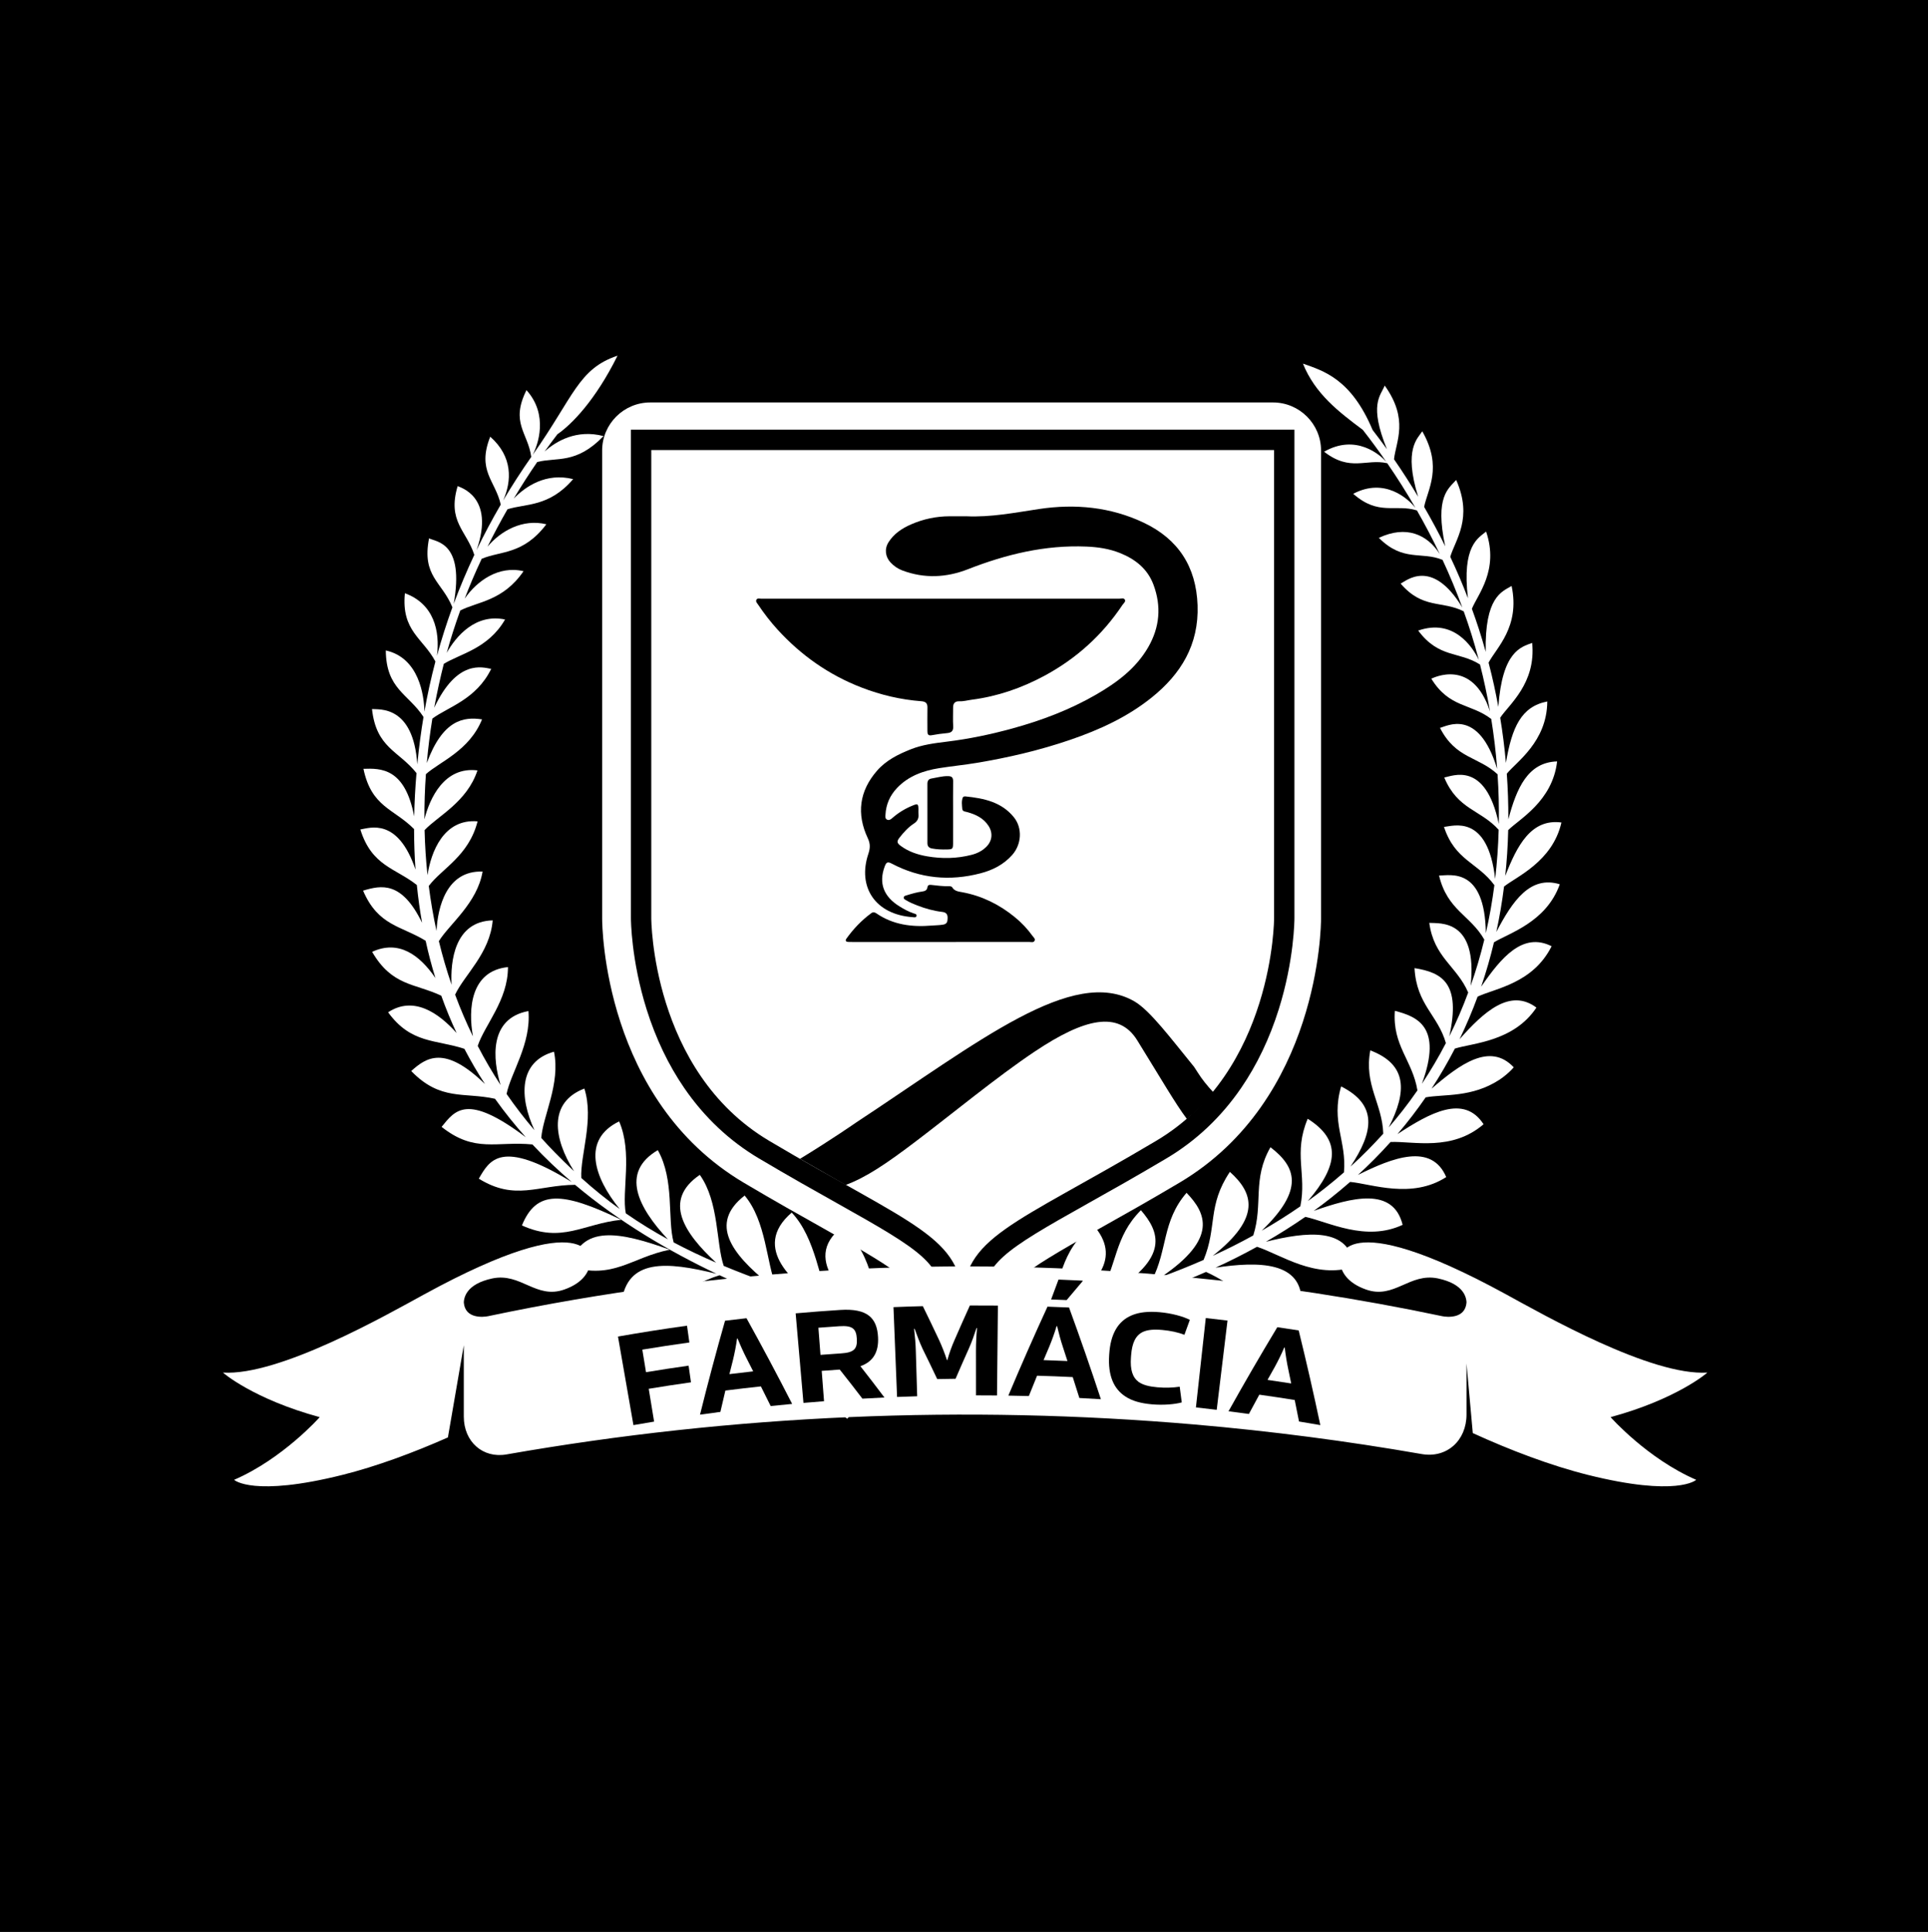
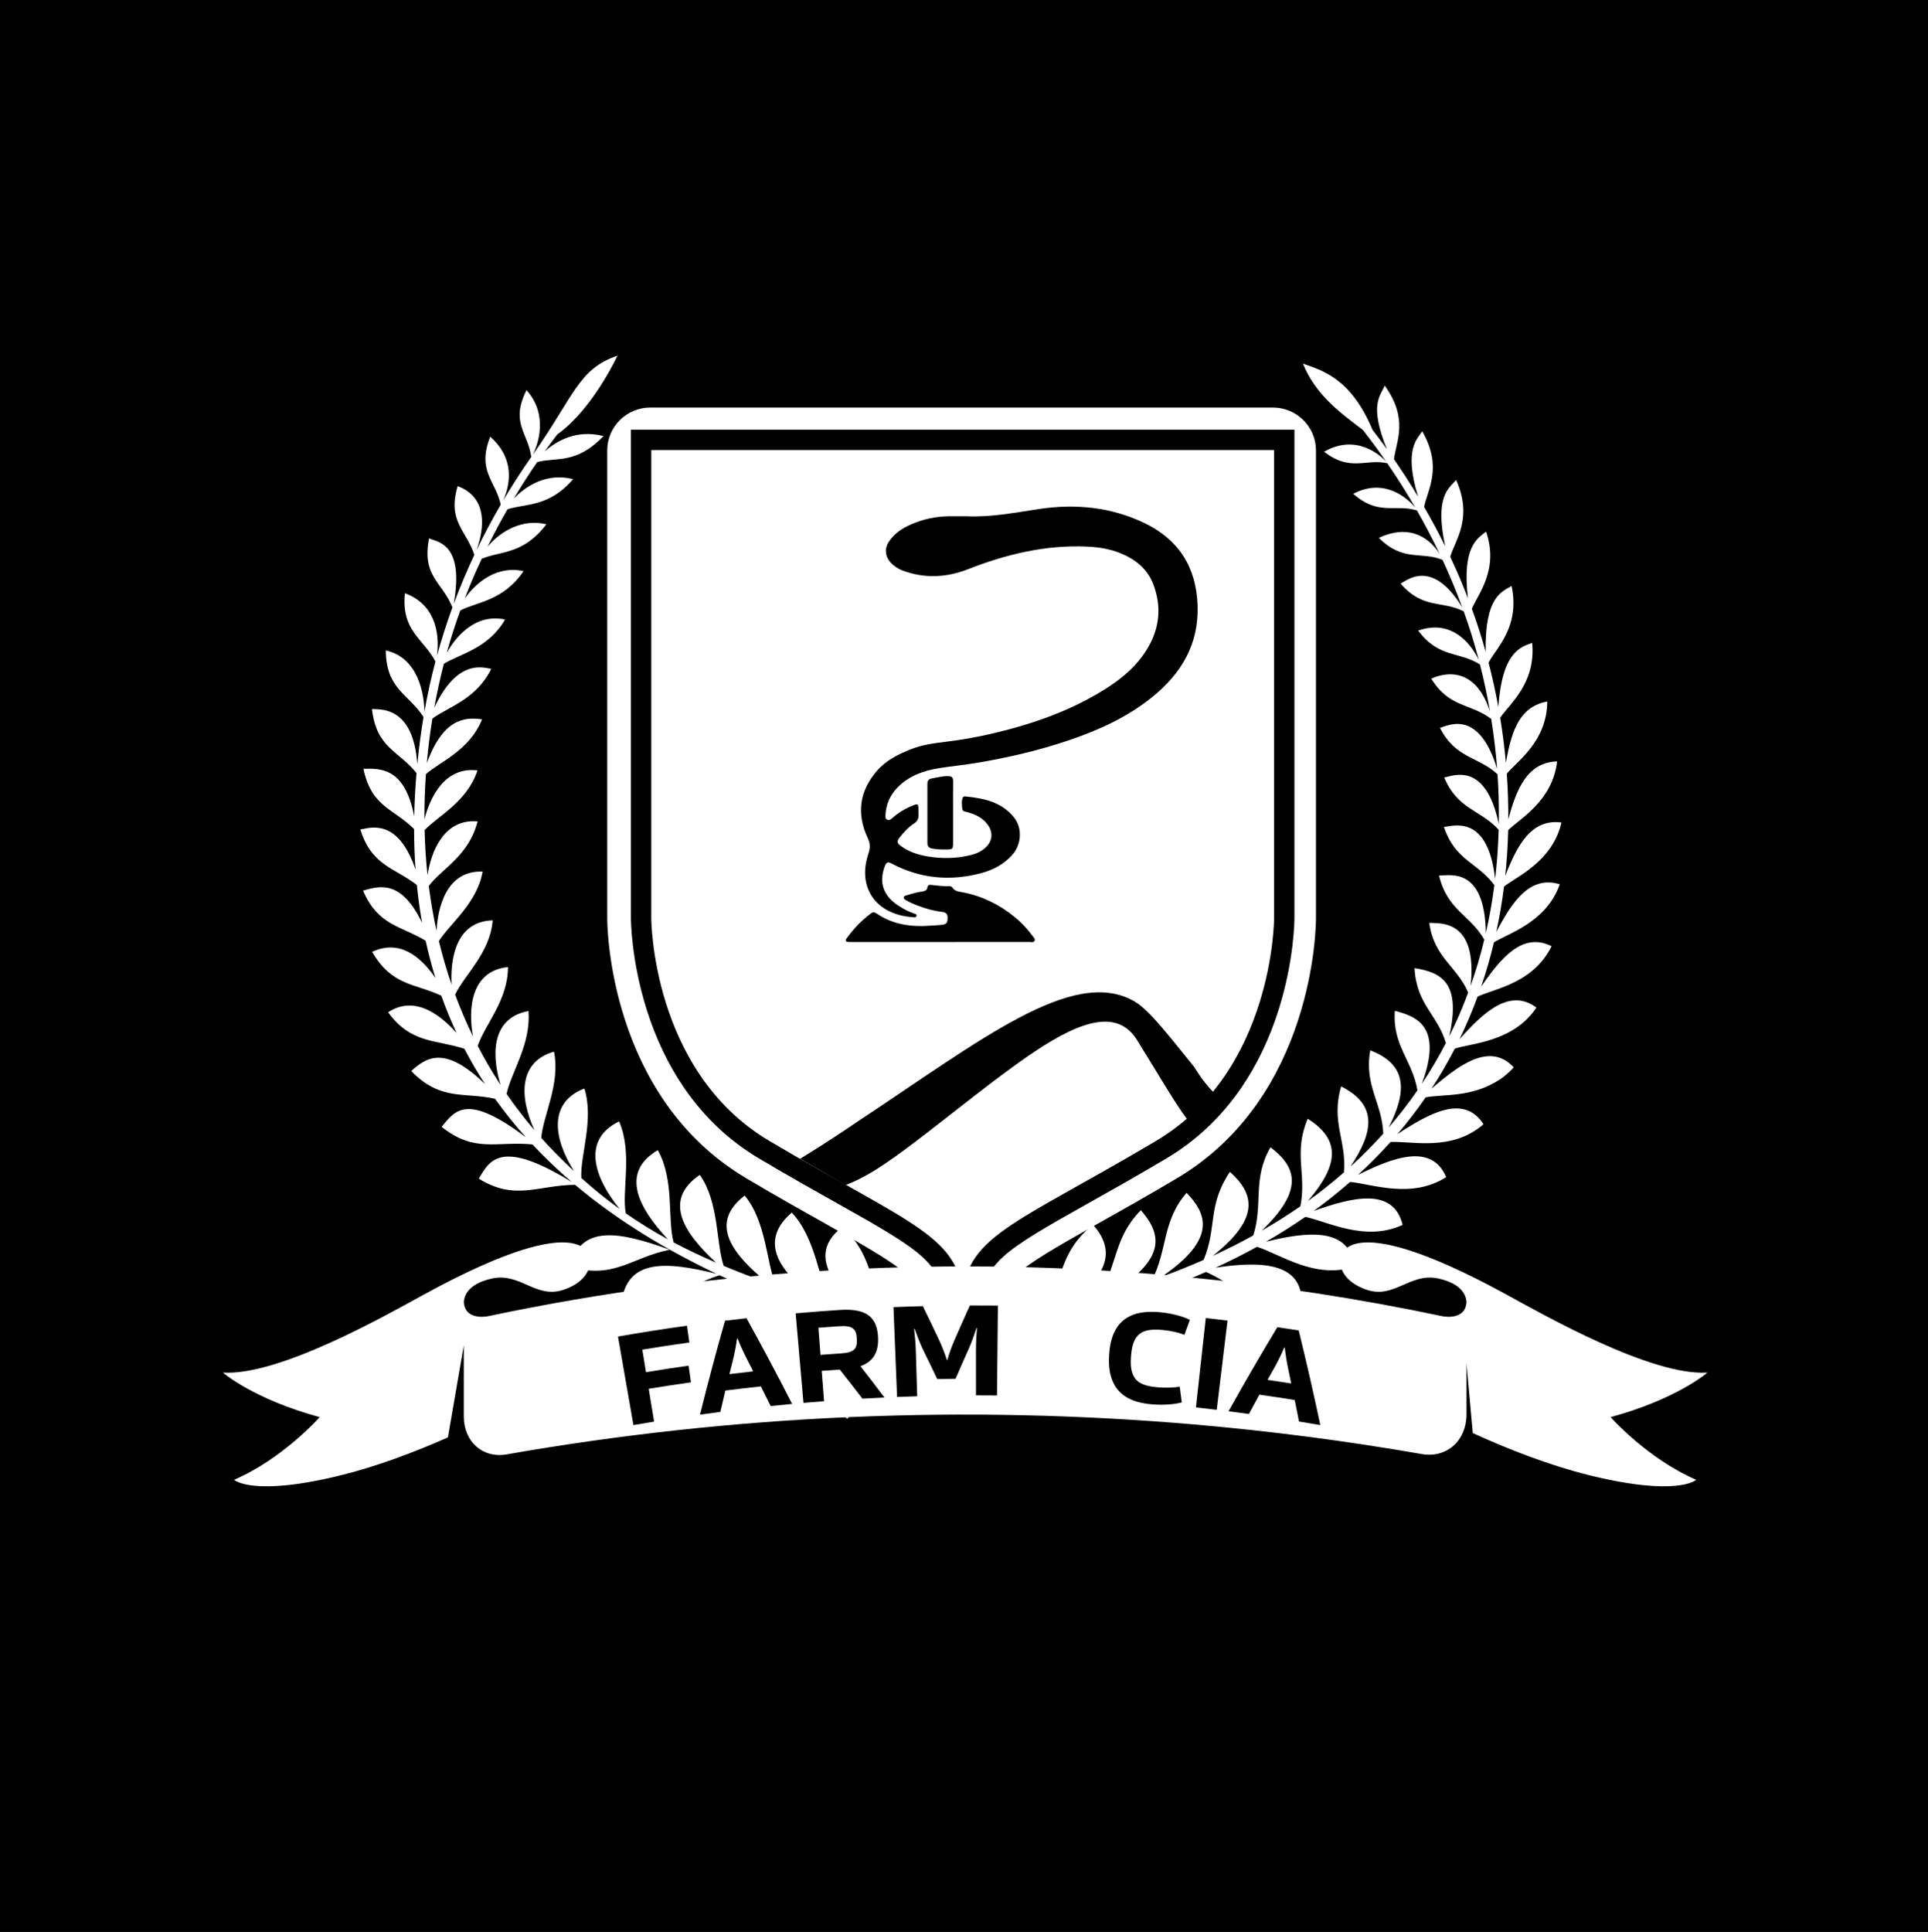
<svg xmlns="http://www.w3.org/2000/svg" xml:space="preserve" width="379.009mm" height="379.755mm" version="1.1" style="shape-rendering:geometricPrecision; text-rendering:geometricPrecision; image-rendering:optimizeQuality; fill-rule:evenodd; clip-rule:evenodd" viewBox="0 0 37855.16 37929.69">
  <defs>
    <style type="text/css">
   
    .fil0 {fill:black;fill-rule:nonzero}
    .fil1 {fill:white;fill-rule:nonzero}
   
  </style>
  </defs>
  <g id="Layer_x0020_1">
    <polygon class="fil0" points="-0,37929.69 37855.16,37929.69 37855.16,0 -0,0 " />
    <path class="fil1" d="M18880.4 26434.16c-465.1,0 -843.49,-378.39 -843.49,-843.5 0,-472.01 -112.89,-603.12 -1826.52,-1564.16 -448.51,-251.54 -956.84,-536.59 -1559.34,-894.34 -2697.32,-1601.48 -2728.36,-4955.9 -2728.36,-5097.93l0 -9189.38c0,-465.11 378.42,-843.5 843.56,-843.5l12228.35 0c465.14,0 843.57,378.39 843.57,843.5l0 9189.38c0,142.03 -31.04,3496.46 -2728.4,5097.93 -599.78,356.2 -1107.97,641.22 -1556.38,892.69 -1716.63,962.69 -1829.48,1093.84 -1829.48,1565.81 0,465.11 -378.39,843.5 -843.5,843.5z" />
-     <path class="fil1" d="M24994.62 7901.48l-12228.42 0c-520.17,0 -943.38,423.21 -943.38,943.39l0 9189.38c0,144.36 31.57,3553.65 2777.23,5183.8 604.18,358.74 1112.77,643.92 1561.48,895.58 1721.07,965.16 1775.46,1071.95 1775.46,1477.03 0,520.17 423.22,943.38 943.39,943.38 520.18,0 943.39,-423.21 943.39,-943.38 0,-405.03 54.4,-511.79 1775.44,-1477l2.5 -1.41c449,-251.83 957.9,-537.23 1559.06,-894.2 2745.66,-1630.15 2777.23,-5039.44 2777.23,-5183.8l0 -9189.38c0,-520.18 -423.21,-943.39 -943.39,-943.39zm0 199.75c410.67,0 743.64,332.94 743.64,743.64l0 9189.38c0,139.7 -30.47,3439.26 -2679.49,5012.02 -600.12,356.41 -1108.61,641.53 -1557.26,893.14 -1702.03,954.56 -1877.47,1108.86 -1877.47,1651.24 0,410.66 -332.98,743.6 -743.64,743.6 -410.7,0 -743.64,-332.94 -743.64,-743.6 0,-542.37 -175.43,-696.75 -1877.5,-1651.27 -448.62,-251.58 -957.06,-536.77 -1557.22,-893.11 -2648.99,-1572.76 -2679.43,-4872.32 -2679.43,-5012.02l0 -9189.38c0,-410.7 332.94,-743.64 743.6,-743.64l12228.42 0z" />
    <path class="fil1" d="M17357.59 25978.35c-204.86,-476.41 -173.99,-1327.28 -821.12,-1887.69 -863.62,653.93 185.2,1481.18 665.35,1831.28 -304.89,-109.51 -604.57,-212.18 -899.49,-312.21 -207.07,-437.73 -284.31,-1305.85 -757.31,-1803.06 -822.39,703.4 89.99,1417.27 568.09,1738.9 -297.42,-100.71 -589.98,-199.82 -878.24,-301.94 -186.04,-448.65 -190.51,-1268.82 -614.04,-1771.45 -716.89,555.45 -231.81,1156.98 446.32,1711.55 -290.02,-104.68 -575.67,-213.28 -857.37,-330.68 -151.41,-442.07 -89.46,-1254.73 -469.58,-1787.2 -732.26,499.04 -312.5,1140.35 320.43,1723.92 -281.64,-121.21 -559.36,-252.19 -833.7,-397.63 -126.85,-459.33 20.3,-1224.53 -311.37,-1811.23 -741.45,436.14 -386.99,1125.83 197.63,1749.99 -278.67,-152.46 -553.93,-320.6 -826.12,-509.81 -83.19,-437.55 137.41,-1186.48 -130.83,-1804.43 -735.46,357.39 -497.8,1094.55 10.51,1719.16 -253.52,-182.7 -504.54,-384.25 -753.33,-609.07 -23.36,-446.5 254.08,-1143.14 60.25,-1755.07 -710.94,272.19 -608.34,981.01 -202.81,1623.15 -295.26,-278.39 -486.59,-478.74 -643.28,-653.55 31.04,-433.92 379.66,-1063.61 249.64,-1693.29 -697.45,195.62 -682.19,892.79 -383.86,1540.34 -196.61,-229.8 -378.77,-467.18 -547.27,-711.15 83.93,-415.21 484.3,-980.63 429.52,-1627.01 -782.57,144.36 -699.88,956.31 -547.17,1452.01 -163.53,-249.65 -313.14,-505.84 -448.76,-767.92 135.2,-412.25 594.87,-894.16 593.71,-1547.21 -733.42,73.71 -785.07,823.03 -687.37,1360.33 -130.54,-267.65 -247.31,-541 -350.28,-819.39 177.56,-383.3 683.85,-810.45 737.87,-1458.14 -749.66,18.78 -833.45,806.67 -807.13,1263.39 -96.72,-280.93 -179.94,-566.52 -249.86,-856.12 205.78,-332.87 752.91,-743.85 858.51,-1365.4 -711.19,-26 -882.22,707.35 -904.39,1165.76 -63.81,-290.98 -114.48,-585.68 -152.32,-883.31 258.98,-344.46 785.46,-587.48 958.29,-1268.3 -664.4,-56.37 -914.15,598.62 -983.17,1056.25 -31.15,-292.49 -50.1,-587.55 -57.33,-884.44 262.4,-278.67 832.71,-549.78 1038.18,-1172.17 -654.71,-81.07 -938.88,553.65 -1041.52,959.99 -1.62,-294.18 8.28,-590.02 29.24,-886.7 281.11,-249.32 851.74,-459.64 1102.2,-1075.02 -360.53,-55.74 -770.77,5.74 -1084.65,857.12 27.7,-310.87 63.53,-591.21 109.34,-872.64 301.83,-225.86 860.48,-372.08 1155.14,-975.98 -169.45,-30.96 -668.83,-195.34 -1119,763.34 56.84,-305.91 118.82,-589.56 188.37,-861.78 317.05,-198.02 871.68,-296.08 1202.79,-871.23 -577.19,-122.23 -960.34,325.01 -1145.32,654.6 78.12,-282.23 165.81,-555.27 266.02,-831.7 344.04,-175.72 839.03,-183.96 1242.36,-771.37 -492.31,-116.38 -915.51,192.11 -1155.5,538.22 100.99,-262.5 193.24,-482.27 333.61,-781.52 373.81,-158.14 814.05,-76.57 1269.81,-677.64 -464.86,-113.21 -894.05,128.39 -1155.11,439.52 122.94,-248.79 253.83,-494.03 391.82,-734.26 356.19,-113.77 817.35,-39.78 1289.33,-591.81 -530.08,-133.15 -937.79,144.19 -1166.75,382.84 147.32,-246.19 301.55,-486.53 461.65,-719.12 393.33,-98.73 764.43,48.31 1301.8,-508.59 -526.97,-137.9 -928.48,97.14 -1157.82,303.9 82.73,-115.46 166.84,-228.81 252.18,-339.88 280.82,-193.79 746.53,-666.64 1180.55,-1542.53 -771.83,258.14 -855.94,798.61 -1666.87,1948.94 102.57,-194.29 316.9,-785.57 -120.93,-1272.66 -320.53,643.64 27.21,832.15 94.19,1310.79 -195.38,279.13 -379.55,564.29 -551.92,855.27 169.2,-382.48 192.7,-857.2 -253.97,-1252.2 -265.4,670.67 101.58,861.47 206.55,1333.38 -170.22,292.21 -328.85,590.12 -474.98,893.74 372.37,-1062.07 -341.47,-1236.27 -371.41,-1256.91 -207.12,695.68 174.06,871.69 327.15,1350.28 -148.3,314.76 -283.36,635.43 -404.71,961.82 216.84,-1212.41 -341.29,-1213.6 -483.75,-1286.58 -145.8,746.35 253.48,849.37 458.42,1354.47 -113.92,312.11 -215.01,629.55 -303.38,951.85 62.12,-486.99 -59.79,-1020.38 -629.4,-1228.59 -73.54,743.18 356.97,883.17 599.11,1340.73 -85.35,323.53 -157.68,652.06 -216.35,985.43 -5.46,-318.32 -103.62,-1057.3 -757.87,-1202.79 7.43,763.62 444.42,850.29 740.4,1306.2 -45.94,274.73 -86.79,570.7 -121.98,930.32 -77.98,-1166.29 -750.19,-1072.77 -889.23,-1085.78 84.7,767.56 523.31,816.12 873.47,1257.16 -24.87,291.11 -39.81,574.44 -45.24,850.12 -181.85,-956.18 -658.9,-944.84 -996.14,-934.09 158.45,756.01 594.91,779.55 993.81,1182.67 0.24,273 9.86,538.36 28.4,796.35 -346.96,-1026.29 -893.85,-818.9 -1083.13,-788.35 226.11,721.58 684.83,754.14 1109.07,1090.38 25.68,254.54 60.18,501.57 102.85,741.49 -398.69,-821.62 -800.22,-739.03 -1158.29,-630.68 297.57,694.59 750.44,689.45 1228.2,983.94 54.93,251.91 119.14,495.55 191.93,731.17 -311.76,-455.38 -722.29,-754.28 -1242.22,-513.69 390.02,673.56 836.17,616.3 1357.4,860.87 90.52,254.14 191.4,498.44 301.34,733.48 -352.81,-396.6 -845.05,-736.13 -1345.21,-407.46 452,622.12 937.9,532.34 1497.85,717.03 125.19,240.7 260.36,470.99 404.04,691.7 -794.13,-771.65 -1154.63,-519.43 -1447.92,-255.42 575.67,593.68 1034.37,409.34 1644.99,544.7 189.71,266.31 392,517.78 604.81,755.27 -1159.48,-873.44 -1389.04,-529.09 -1653.26,-203.65 652.23,518.76 1078.51,276.56 1782.97,344.95 246.22,263.27 505.13,509.01 773.38,738.42 -1398.52,-860.65 -1615.43,-425.57 -1826.13,-66.8 713.41,441.99 1161.29,126.35 1890.13,120.88 871.76,733.21 1837.2,1298.77 2778.71,1747.21 -991.3,-244.56 -1752.98,-298.9 -1866.68,558.13 828.17,170.5 1253.07,-324.97 1925.49,-530.15 278.64,131.36 554.92,252.64 825.81,365.04 -895.37,-122.37 -1668.49,-156.41 -1686.85,756.61 867.91,65.18 1129.92,-382.37 1847.28,-690.93 231.81,93.97 459.08,181.53 679.97,263.52 -798.05,-48.62 -1489.75,105.49 -1428.15,919.64 857.48,-7.68 1153.57,-504.92 1737.98,-806.54 226.1,81.15 444.1,156.62 651.46,227.31 -788.92,-50.21 -1357.44,156.69 -1281.19,982.32 755.8,-90.48 1027.18,-564.89 1660.07,-854.14 2626.79,884.86 2794.04,728.59 3480.4,1562.57l217.01 -170.78c-726.58,-912.56 -992.82,-706.36 -3474.75,-1612.89z" />
    <path class="fil1" d="M11189.41 24868.86c861.26,258.52 1208.15,-183.44 1960.56,-333.61 -983.48,-353.09 -1745.16,-505.45 -1960.56,333.61z" />
-     <path class="fil1" d="M10247.82 24059.02c790.26,356.41 1206.91,-35.55 1949.91,-110.85 -1163.07,-560.48 -1666.38,-585.46 -1949.91,110.85z" />
    <path class="fil1" d="M30625.53 17360.78c-579.97,-176.95 -926.51,324.59 -1246.09,936.24 64.17,-297.32 114.41,-595.09 151.52,-891.24 235.87,-191.43 951.67,-486.24 1126.93,-1258 -595.19,-79.14 -872.01,454 -1103.22,1050.25 30.83,-292.45 50.63,-583.14 58.03,-900.18 212.43,-214.8 870.17,-564.09 960.41,-1349.05 -574.16,17.09 -794.77,522.85 -957.66,1138.16 1.45,-303.8 -9.16,-603.19 -30.26,-896.71 187.55,-232.69 788.74,-625.06 795.01,-1418.15 -509.85,98.45 -694.55,504.04 -812.24,1206.07 -28.33,-315.89 -65.08,-599.85 -112.25,-886.77 168.07,-256.37 706.92,-671.87 627.67,-1469.34 -217.33,80.65 -586.24,161.07 -664.29,1255.71 -57.57,-308.56 -104.85,-533.88 -191.54,-868.3 153.83,-293.83 622.08,-702.06 452.24,-1505 -193.9,112.75 -529.48,216.67 -508.69,1292.82 -90.84,-325.9 -179.31,-592.97 -271.28,-845.19 109.66,-275.19 537.16,-755.3 278.99,-1515.75 -149.54,125.37 -479.72,270.46 -356.37,1309.13 -104.96,-273 -204.18,-509.35 -347.27,-814.15 99.25,-335.05 449.6,-756.22 115.92,-1508.31 -144.65,166.34 -426,320.21 -215.04,1301.62 -127.98,-261.51 -271.31,-526.3 -413.87,-772.99 67.01,-341.04 369.43,-772.18 -36.79,-1484.43 -85.31,137.31 -373.39,343.51 -80.76,1284.96 -152.33,-253.76 -311.02,-499.92 -473.95,-735.88 38.61,-349.93 295.9,-777.86 -182.45,-1446.3 -85.91,206.55 -311.9,374.59 43.24,1248.66 -92.96,-129.48 -186.96,-255.52 -281.75,-377.75 -422.11,-1005.48 -966.39,-1160.37 -1367.05,-1301.73 237.9,591.98 702.06,946.6 1175.76,1300.39 158.46,203.23 312.75,412.74 461.58,628.38 -118.99,-137.09 -595.72,-558.44 -1222.02,-199.6 514.93,400.94 824.74,131.39 1239.96,226.1 194.5,283.15 379.97,576.24 554.46,877.82 -142.78,-180.37 -603.3,-604.07 -1222.59,-277.79 500.1,440.65 822.64,194.08 1250.89,326.74 159.68,278.71 309.36,564.65 448.61,856.29 -245.05,-385.26 -660.13,-571.2 -1196.33,-317.86 477.68,478.21 834.86,261.16 1250.88,432.09 142.39,306.12 271.95,618.52 388.22,935.6 -601.78,-994.41 -1116.25,-509.21 -1211.77,-470.32 437.62,508.38 809.17,327.93 1239.29,545.51 107.14,298.59 197.63,580.15 295.83,952.52 -124.98,-260.81 -496.22,-817.28 -1189.47,-575.28 406.65,546.74 799.69,403.4 1213.57,666.78 75.37,295.73 141.22,603.69 195.94,921.87 -345.09,-1063.86 -1122.66,-652.95 -1152.44,-644.56 356.26,579.55 771.47,480.71 1177,791.8 51.23,321.35 89.21,628.49 116.13,980 -367.15,-1207.75 -991.55,-834.75 -1122.66,-805.97 310.04,608.75 746.5,556.72 1130.38,911.32 21.52,319.02 30.26,644.84 24.45,975.38 -260.53,-1248.84 -915.09,-937.04 -1071.15,-912.52 264.12,634.23 711.64,629.27 1068.61,1027.39 -9.16,330.08 -32.03,648.37 -69.24,964.42 -144.05,-1283.41 -827.39,-1037.26 -1004.56,-1021.23 217.83,661.86 659.67,694.52 989.47,1143.74 -39.53,304.25 -94.79,625.1 -167.48,941.66 -18.43,-1301.49 -701,-1133.56 -918.96,-1129.96 165.67,685.08 613.51,774.47 888.88,1257.51 -73.93,304.64 -162.61,608.1 -268.89,907.27 141.12,-1316.56 -602.48,-1222.48 -811.61,-1236.3 92.5,681.34 540.73,849.37 764.19,1367.58 -107.33,291.93 -231.81,579.06 -371.06,859.85 231.46,-1044.69 -139.35,-1251.66 -682.93,-1338.62 39.08,720.1 457.92,917.63 615.78,1471.67 -139.99,271.48 -305.49,549.6 -471.17,799.41 416.24,-1133.83 -104.39,-1320.51 -530.92,-1432.98 -49.89,685.95 346.18,971.12 443.36,1562.32 -197.63,286.07 -378.11,512.01 -563.98,727.65 364.48,-712.14 363.1,-1238.2 -361.58,-1513.39 -126.81,681.98 236.18,1040.6 254.57,1636.28 -213.73,233.05 -384.35,410.91 -643.7,645.48 462.91,-694.03 529.47,-1215.47 -183.65,-1573.96 -204.36,707.46 111.79,1069.39 55.53,1687.66 -256.23,223.46 -508.84,420.64 -709.92,563.34 608.02,-707.21 653.79,-1201.8 -1.98,-1616.56 -287.13,682.69 -15.53,1085.42 -144.4,1719.69 -247.35,171.2 -500.82,330.15 -758.43,478 849.59,-814.72 668.55,-1257.12 171.7,-1638.44 -361.02,630.89 -139.53,1107.05 -337.55,1731.81 -262.08,144.61 -527.89,277.72 -795.44,400.1 961.89,-756.75 793.89,-1236.9 336.28,-1648.27 -446.71,666.68 -246.78,1082.81 -516.3,1728.85 -278.74,122.23 -558.79,233.97 -824.22,330.51 1106.21,-750.9 875.35,-1248.88 489.63,-1648.06 -484,560.94 -368.59,1117.41 -680.43,1715.82 -290.62,100.7 -553.44,180.75 -827.43,264.61 1193.46,-707.49 972.63,-1220.3 611.9,-1639.07 -529.55,532.97 -456.27,1058.89 -828.7,1705.74 -247.42,76.71 -511.26,161.17 -817.7,269.93 777.74,-495.76 1289.57,-1041.41 704.1,-1692.42 -682.47,559.81 -591,1106.28 -940.56,1778.14 -1708.46,632.16 -2939.78,457.68 -4100.4,1862.39l217.05 170.82c1010.83,-1278.3 2360.55,-1209.13 3904.27,-1775.22 472.93,241.96 968.87,908.85 1699.96,1016.74 276.5,-1053.78 -929.71,-1106.94 -1515.18,-1083.59 299.25,-106.65 586.1,-201.79 864.04,-292.2 448.69,257.57 919.64,945.61 1759.19,968.54 261.01,-971.97 -968.2,-1039.82 -1567.55,-1030.66 294.67,-95.27 579.97,-187.06 860.05,-283.54 425.65,222.58 993.32,865.2 1828.71,812.84 137.31,-860.12 -785.89,-935.74 -1647.67,-876.08 353.94,-125.97 602.27,-226.89 859.21,-339.67 512.81,226.88 1068.15,753.5 1873.7,614.5 30.55,-832.56 -859.66,-821.37 -1687.34,-698.11 273.71,-125.41 545.94,-261.8 814.61,-410.24 476.55,157.39 1133.76,636.03 1903.51,395.47 -74.73,-797.62 -946.95,-689.09 -1728.99,-494.03 262.36,-151.02 520.81,-313.59 773.17,-488.6 445.87,94.68 1184.4,496.46 1911.33,156.44 -186.7,-756.19 -1009.98,-532.55 -1744.74,-274.27 208.28,-149.08 446.5,-335.61 713.87,-568.31 424.55,40.63 1210.16,341.01 1886.6,-95.07 -289.53,-678.87 -1055.85,-380.57 -1734.06,-41.36 208.81,-189.57 438.29,-420.71 641.59,-647.63 453.05,-17.41 1201.81,188.01 1825.68,-348.16 -385.05,-594.63 -1054.67,-223.39 -1690.73,193.62 204.22,-239.03 387.86,-480.08 554.67,-722.07 367.79,-64.94 907.62,6.41 1445.59,-343.75 33.58,-22.59 66.63,-46.55 99.01,-72.06 64.37,-51.27 128.05,-107.82 184.11,-173.14 -467.54,-498.48 -1062.28,-57.12 -1614.59,419.22 166.67,-254.67 319.69,-517.7 458.35,-787.19 342.56,-108.84 1154.69,-133.4 1601.34,-804.98 -517.19,-386.85 -1032.71,82.62 -1510.01,621.79 133.08,-273.88 251.58,-553.58 355.38,-836.83 345.02,-162.82 1087.01,-257.61 1452.95,-989.58 -566.76,-285.2 -990.74,223.88 -1383.54,794.66 98.76,-288.15 182.2,-579.27 251.79,-871.44 278.36,-175.58 1025.52,-388.05 1292.18,-1139.54z" />
    <path class="fil1" d="M18702 25581.91c0,-916.78 -543.08,-1221.32 -2155.17,-2125.42 -445.94,-250.1 -951.35,-533.54 -1545.84,-886.49 -989.71,-587.65 -1720.92,-1560.63 -2114.61,-2813.81 -295.23,-939.75 -298.58,-1698.8 -298.58,-1730.65l0 -9389.16 12627.87 0 0 9389.16c0,31.85 -3.35,790.89 -298.58,1730.65 -393.68,1253.18 -1124.92,2226.16 -2114.65,2813.81 -594.45,352.92 -1099.86,636.39 -1545.76,886.45 -1612.12,904.1 -2155.2,1208.68 -2155.2,2125.46l-399.5 0z" />
    <path class="fil0" d="M25415.44 8436.64l-399.54 0 -12228.38 0 -399.5 0 0 399.53 0 9189.38c0,33.09 3.49,821.9 307.78,1790.55 179.95,572.79 428.64,1092.58 739.17,1544.99 393.12,572.75 885.71,1037.3 1464.02,1380.66 596.57,354.22 1103.08,638.28 1550,888.92 1661.09,931.57 2053.19,1180.79 2053.19,1951.25l799.06 0c0,-770.46 392.1,-1019.68 2053.19,-1951.25 446.93,-250.64 953.44,-534.69 1550,-888.92 578.32,-343.37 1070.91,-807.87 1464.03,-1380.66 310.55,-452.41 559.24,-972.21 739.2,-1544.99 304.29,-968.65 307.78,-1757.46 307.78,-1790.55l0 -9189.38 0 -399.53zm-399.54 399.53l0 9189.38c0,0 0,2997.89 -2315.44,4372.69 -2816.95,1672.59 -3798.74,1874.66 -3798.74,3183.68 0,-1309.03 -981.79,-1511.09 -3798.74,-3183.68 -2315.45,-1374.8 -2315.45,-4372.69 -2315.45,-4372.69l0 -9189.38 12228.38 0z" />
    <path class="fil0" d="M16603.48 23264.43c399.5,-147.07 800.61,-418.94 1352.61,-836.73 741.41,-561.12 1616.74,-1285.46 2357.59,-1780.9 980.17,-655.44 1650.63,-811.39 2015.73,-221.13 471.23,761.75 749.66,1244.16 974.78,1543.48 120.21,-100.03 369.72,-318.53 518.69,-524.79 -118.29,-126.01 -224.84,-257.26 -306.9,-389.64 -21.35,-34.46 -44.82,-70.6 -69.98,-108.03 -463.06,-567.88 -868.62,-1110.93 -1172.66,-1286.69 -603.54,-348.86 -1363.25,-154.25 -2273.94,326.81 -916.43,484.07 -1986.38,1258.29 -3203.37,2060.42 0,0 -455.13,317.33 -1087.43,703.54l894.87 513.66z" />
    <path class="fil1" d="M29565.43 25408.79c-3299.63,-1801.5 -3253.12,-656.26 -3249.1,-679.58 0,0 0.03,29.8 0.56,81 16.14,134.07 111.7,369.02 504.22,507.07 555.02,196.79 852.27,-334.73 1412.61,-217.89 517.77,110.53 566.83,382.02 560.62,505.8l0 -32.56c-26.11,327.58 -393.22,285.2 -474.09,268.71 -1658,-349.6 -3329.69,-605.48 -5007.91,-767.56 -4579.66,-442.45 -9207.07,-186.5 -13731.69,767.56 -80.83,16.49 -448.05,58.92 -474.09,-268.71l0 32.24c-6.06,-123.99 43.38,-395.05 560.66,-505.48 560.34,-116.84 857.55,414.68 1412.61,217.86 392.7,-138.08 488.08,-373.18 504.18,-507.28 0.53,-50.99 0.56,-80.76 0.56,-80.76 4.13,23.32 50.53,-1121.92 -3249.1,679.58 -752.41,411.26 -2852.85,1607.29 -3957.3,1538.93 0.77,4.51 597.84,521.06 1898.93,874.93 0.21,2.15 -724.29,817.42 -1679.98,1230.48 1.59,6.16 378.18,340.05 2125.46,-96.23 666.33,-166.48 1393.31,-435.36 2071.76,-735.99l312.22 -1809.82 0 1401.24c0.03,494.35 373.92,822.89 836.62,742.68 4457.85,-781.45 9011.37,-977.28 13517.22,-587.37 1492.74,129.21 2980.26,322.69 4457.39,580.36 484.94,83.62 876.54,-260.46 876.54,-778.41l0 -1000.61 123.15 1366.77c730.96,334.64 1532.17,639.1 2260.87,821.16 1747.17,436.32 2123.87,102.4 2125.42,96.23 -955.69,-413.03 -1680.19,-1228.41 -1679.98,-1230.48 1301.2,-353.87 1898.12,-870.42 1898.9,-874.93 -1104.35,68.36 -3204.93,-1127.63 -3957.27,-1538.93z" />
    <path class="fil0" d="M12133.71 26240.54c450.14,-79.38 902.73,-150.6 1355.5,-213.24 18.47,131.81 27.73,197.74 46.19,329.58 -369.97,51.87 -554.74,79.95 -923.72,140.38 28.99,177.13 43.48,265.71 72.51,442.87 334.07,-54.72 501.32,-80.3 836.24,-127.91 18.6,130.79 27.91,196.22 46.5,327.01 -332.16,47.21 -498.05,72.58 -829.4,126.85 42.21,257.78 63.31,386.64 105.56,644.42 -162.5,26.6 -243.69,40.31 -405.94,68.64 -101.2,-579.51 -202.33,-1159.06 -303.45,-1738.61z" />
    <path class="fil0" d="M14321.8 26978.28c186.64,-22.86 280.02,-33.75 466.87,-54.43 -51.9,-102.86 -78.01,-154.22 -130.43,-256.9 -60.44,-117.48 -120.4,-250.17 -176.15,-388.36 -4.19,0.49 -6.23,0.74 -10.43,1.23 -19.84,147 -47.99,287.41 -79.42,418.13 -28.47,112.12 -42.53,168.18 -70.43,280.33zm1231.47 584.9c-168.6,15.65 -252.88,23.96 -421.34,41.44 -76.22,-154.33 -114.62,-231.39 -192.03,-385.33 -279.17,30.02 -418.63,46.3 -697.38,81.29 -39.92,167.65 -59.52,251.51 -98.2,419.19 -160.04,20.71 -239.99,31.5 -399.89,53.87 153.52,-617.39 317.44,-1232.18 491.54,-1844.1 168.42,-20.48 252.66,-30.27 421.23,-48.98 308.03,555.84 606.79,1116.81 896.07,1682.62z" />
    <path class="fil0" d="M16068.71 26067.12c16.35,213.17 24.56,319.8 40.91,532.98 162.36,-12.47 243.58,-18.29 406.05,-29.07 250.91,-16.7 319.58,-85.66 307.81,-286.99 -11.77,-201.37 -89.07,-263.27 -343.33,-246.36 -164.62,10.96 -246.89,16.84 -411.44,29.45zm419.12 821.59c-141.68,9.62 -212.5,14.72 -354.08,25.58 18.29,238.33 27.45,357.5 45.73,595.79 -161.69,12.41 -242.52,19.03 -404.11,33.12 -51.13,-586.06 -102.22,-1172.13 -153.27,-1758.24 349.36,-30.44 524.17,-43.8 873.97,-66.74 533.64,-35.02 725.63,155.74 744.06,538.54 13.81,287.09 -93.83,475.89 -346.5,566.13 191.47,244.56 285.79,367.47 471.73,614.25 -173.07,8.04 -259.58,12.51 -432.55,22.45 -175.58,-229.35 -264.54,-343.51 -444.98,-570.88z" />
    <path class="fil0" d="M18761.65 27069.6c-144.01,1.51 -216.03,2.61 -360,5.45 -114.06,-239.84 -171.88,-359.54 -289.25,-598.58 -57.85,-127.09 -105.74,-251.83 -154.39,-389.1 -4.19,0.14 -6.27,0.18 -10.44,0.32 17.55,148.3 29.81,296.75 34.11,440.41 10.58,353.83 15.89,530.71 26.47,884.54 -157.96,4.72 -236.92,7.47 -394.85,13.81 -23.53,-587.83 -47.03,-1175.66 -70.53,-1763.49 230.61,-9.23 345.93,-13 576.62,-18.99 130.82,268 195.2,402.24 321.94,671.26 56.98,125.05 108.28,255.35 151.48,388.37 3.11,-0.04 4.65,-0.04 7.72,-0.11 36.72,-134.18 84.21,-265.96 140.09,-392.63 118.82,-272.62 179.24,-408.7 302.17,-680.39 220.15,-0.75 330.23,-0.39 550.38,1.83 -5.95,588.29 -11.88,1176.54 -17.76,1764.79 -165.07,-1.66 -247.63,-2.04 -412.71,-1.97 -0.17,-351.96 -0.24,-527.97 -0.42,-879.94 -0.07,-146.18 7.61,-294.95 20.71,-441.21l-10.46 0c-44.47,136.15 -88.55,262.32 -145.1,391.11 -107.96,241.43 -161.1,362.36 -265.78,604.5z" />
-     <path class="fil0" d="M20638.01 25512.37c57.65,-156.37 86.72,-234.53 145.35,-390.69 189.7,7.33 284.56,11.53 474.16,21.03 -0.18,4.03 -0.28,6.03 -0.5,10.05 -126.63,148.13 -189.38,222.47 -313.83,371.55 -122.06,-5.21 -183.09,-7.61 -305.18,-11.95zm-148.02 1190.74c187.63,6.16 281.43,9.8 468.98,18.15 -35.41,-109.58 -53.24,-164.37 -89.14,-273.92 -41.55,-125.37 -80.27,-265.75 -113.99,-410.84 -4.18,-0.18 -6.27,-0.25 -10.46,-0.42 -42.25,142.21 -91.62,276.6 -142.78,400.94 -45.32,106.38 -67.83,159.59 -112.61,266.1zm1125.24 767.67c-168.89,-10.5 -253.37,-15.33 -422.37,-24 -51.44,-164.19 -77.48,-246.25 -130.15,-410.31 -280.12,-13.31 -420.22,-18.74 -700.51,-27.09 -65.15,159.47 -97.42,239.28 -161.35,399 -161.03,-4.19 -241.54,-5.85 -402.56,-8.39 246.33,-586.38 502.6,-1168.57 768.52,-1746.29 169.27,5.71 253.9,9.02 423.1,16.49 218.36,596.71 426.87,1196.97 625.32,1800.59z" />
    <path class="fil0" d="M21779.35 26584.38c25.48,-392.53 170.43,-646.5 441.33,-760.34 145.09,-62.47 330.18,-80.86 549.28,-61.63 237.59,20.89 460.66,83.4 592.12,150.14 -42.91,117.26 -64.23,175.93 -106.69,293.26 -124.45,-48.02 -274.59,-80.26 -434.31,-94.61 -164.9,-14.83 -289.77,-4.85 -385.54,40.56 -136.95,67.4 -207.99,211.37 -226.28,452.7 -1.38,18.11 -2.05,27.17 -3.43,45.24 -18.07,238.86 29.81,391.54 150.88,482.2 85.03,59.94 205.46,90.1 365.82,104.5 155.24,13.99 309.72,8.64 440.37,-11.1 16.35,123.29 24.38,184.95 40.31,308.24 -134,36.9 -359.97,57.61 -587.02,37.63 -212.01,-18.64 -383.4,-64.9 -514.51,-150.53 -238.25,-151.79 -349.29,-421.16 -323.95,-811.11 0.63,-10.08 0.99,-15.08 1.62,-25.16z" />
    <path class="fil0" d="M23674.71 25877.39c170.68,18.82 255.99,28.68 426.52,49.33 -70.64,584.02 -141.26,1168.04 -211.9,1752.1 -163.17,-19.74 -244.81,-29.17 -408.13,-47.18 64.48,-584.76 128.96,-1169.53 193.51,-1754.25z" />
    <path class="fil0" d="M24886.86 27091.43c186.22,26.89 279.27,40.87 465.28,69.98 -23.18,-112.85 -34.89,-169.27 -58.6,-282.13 -27.59,-129.2 -50.7,-273 -68.29,-420.95 -4.15,-0.64 -6.23,-0.95 -10.39,-1.59 -57.79,136.64 -121.77,264.76 -186.46,382.66 -56.87,100.74 -85.2,151.12 -141.54,252.04zm1036.79 887.72c-167.22,-29.17 -250.91,-43.34 -418.37,-70.71 -33.16,-168.93 -50.04,-253.34 -84.46,-422.23 -277.72,-44.29 -416.77,-65.22 -695.05,-104.54 -82.52,151.31 -123.47,227.06 -204.75,378.74 -159.94,-21.98 -239.92,-32.55 -400.03,-52.89 310.04,-555.55 629.48,-1105.85 958.11,-1650.6 168.01,24.42 251.97,37.08 419.83,63.28 151.79,617.25 293.47,1237.01 424.72,1858.94z" />
    <path class="fil0" d="M18969.59 10135.76c485.19,23.15 957.23,-71.24 1433.97,-142.67 705.41,-105.63 1401.77,-40.31 2053.51,269.33 676.06,321.21 1029.58,862.32 1056.46,1619.83 27.38,772.57 -323.75,1349.34 -902.77,1813.7 -475.54,381.39 -1021.43,631.6 -1593.82,827.78 -601.78,206.3 -1218.75,350.56 -1846.26,454.85 -242.24,40.28 -486.35,63.71 -728.45,102.33 -313.27,49.93 -604.67,152.86 -829.72,390.09 -138.44,145.98 -216.45,321.56 -226.67,524.23 -1.73,34.64 -9.38,77 30.37,96.4 41.36,20.2 75.44,-5.98 104.96,-31.95 120.39,-105.85 255.59,-187.24 404,-246.89 94.9,-38.13 106.48,-29.77 107.75,75.65 0.43,32.91 -2.54,66.1 0.64,98.73 7.68,79.31 -19.81,136.18 -88.58,181.03 -111.24,72.55 -199.78,170.71 -281.6,274.77 -57.61,73.25 -55.99,106.3 20.48,163.1 155.03,115.25 335.19,174.56 521.76,206.44 291.72,49.86 584.09,44.83 872.68,-29.8 109.09,-28.2 207.81,-77.17 288.18,-157.54 116.17,-116.17 132.1,-271.91 43.34,-409.92 -98.83,-153.62 -251.05,-224.95 -419.5,-271.59 -38.69,-10.72 -92.07,-9.27 -96.51,-63.95 -5.99,-73.82 -18.08,-149.61 9.94,-221.56 7.89,-20.33 34.71,-24.06 55.6,-21.91 357.6,36.86 703.47,108.45 945.71,406.3 175.19,215.39 152.96,536.45 -32.2,744.23 -167.97,188.44 -381.53,296.29 -620.49,358.67 -604.07,157.74 -1185.92,103.17 -1741.54,-189.32 -81.04,-42.67 -107.68,-31.71 -140.27,55.46 -121.63,325.64 -22.16,592.26 293.72,785.6 86.92,53.21 175.9,102.36 273.29,134.81 24.24,8.11 62.02,12.79 58.49,45.43 -4.51,42.1 -46.23,31.39 -72.9,29.55 -739.66,-50.74 -1091.87,-593.74 -873.27,-1245.04 36.97,-110.15 39.68,-197.1 -11.24,-305.24 -225.26,-478.49 -166.49,-927.21 182.41,-1326.64 176.99,-202.61 414.23,-321.03 661.4,-419.09 228.18,-90.48 469.37,-120.74 709.71,-150.13 434.8,-53.11 861.64,-142.64 1283.55,-258.42 573.98,-157.5 1127.7,-366.17 1644.07,-664.65 407.99,-235.83 782.81,-512.17 1024.6,-930.99 226,-391.46 261.86,-802.51 103.73,-1226.61 -116.91,-313.45 -357.29,-502.13 -657.74,-622.57 -210.43,-84.35 -431.53,-117.12 -657.71,-126.71 -811.36,-34.39 -1578.39,151.66 -2328.2,444.95 -422.23,165.18 -856.29,186.53 -1289.01,23.11 -88.51,-33.4 -163.73,-85.94 -228.57,-154.61 -104.68,-110.92 -124.13,-266.84 -42.49,-396.67 105.99,-168.61 264.23,-274.1 442.97,-352.18 241.82,-105.63 494.91,-158.73 758.82,-159.65 107.79,-0.39 215.61,-0.07 323.39,-0.07z" />
-     <path class="fil0" d="M18469.62 11753.78c1167.76,0 2335.53,-0.21 3503.3,0.88 39.35,0.04 94.18,-22.19 114.86,22.09 16.95,36.3 -27.77,68.5 -48.62,99.75 -396.78,593.82 -910.2,1057.83 -1540.49,1395.42 -445.51,238.64 -914.18,399.99 -1416.03,465.18 -82.77,10.75 -163.56,34.88 -248.55,31.53 -81.64,-3.21 -121.1,38.68 -120.67,120.53 0.67,122.73 -5.85,245.84 1.65,368.15 5.78,93.76 -32.94,128.32 -120.5,136.01 -101.09,8.88 -202.07,22.79 -301.86,41.33 -71.03,13.21 -83.76,-22.3 -83.72,-78.71 0.1,-155.7 -2.44,-311.41 0.49,-467.05 1.63,-85.06 -38.75,-115.39 -118.71,-121.49 -405.41,-30.89 -797.09,-122.96 -1176.33,-269.61 -640.08,-247.56 -1185.8,-631.35 -1647.42,-1137.01 -139.39,-152.71 -265.53,-316.03 -380.47,-487.83 -19.38,-28.99 -52.96,-60.22 -36.19,-96.05 18.47,-39.42 64.23,-22.4 97.99,-22.44 1173.75,-0.78 2347.51,-0.67 3521.27,-0.67z" />
    <path class="fil0" d="M18456.9 18494.08c-574.76,0 -1149.47,0 -1724.23,-0.04 -26.93,0 -53.94,0.57 -80.76,-1.27 -47.64,-3.28 -58.24,-29.1 -31.96,-65.82 136.75,-191.04 297.07,-359.26 487.02,-498.54 34.39,-25.23 65.82,-19.91 98.94,2.86 330.44,227.41 700.97,272.68 1089.05,240.37 74.38,-6.2 148.8,-5.67 223.21,-18.29 81.78,-13.84 85.84,-65.39 87.49,-130.33 1.9,-74.7 -30.9,-110.68 -102.68,-119.03 -170.4,-19.77 -334.07,-65.92 -493.82,-127.52 -75.55,-29.1 -149.93,-60.47 -219.06,-102.78 -19.88,-12.17 -47.46,-22.52 -46.02,-50.32 1.73,-33.65 34.43,-38.47 58.99,-46.16 100.03,-31.14 200.7,-60.25 304.89,-74.2 51.16,-6.87 93.41,-23.01 101.55,-82.59 5.77,-42.14 32.66,-51.66 71.31,-47.28 118.82,13.42 237.45,28.89 357.64,25.54 19.17,-0.56 48.66,6.73 56.52,20.23 45.94,79.1 125.4,84.46 201.19,98.62 385.22,71.81 724.23,239.96 1026.97,486.57 133.26,108.52 249.78,231.7 349.78,370.88 20.27,28.16 58.53,56.51 41.16,93.2 -20.27,42.81 -69.32,25.12 -106.03,25.19 -583.7,0.99 -1167.44,0.71 -1751.15,0.71z" />
    <path class="fil0" d="M18713.14 15958.47c0,200.46 0.6,400.91 -0.24,601.39 -0.43,106.76 -11,115.68 -119.88,117.87 -98.9,1.97 -197.24,-0.64 -294.88,-19.46 -58.63,-11.28 -89.17,-42.46 -89.1,-103.83 0.38,-388.96 0.49,-777.92 -0.29,-1166.85 -0.14,-56.23 22.27,-93.13 78.44,-102.43 108.81,-17.97 214.97,-49.75 327.69,-47.67 74.55,1.37 100.06,29.38 99.15,101.65 -2.68,206.41 -0.96,412.89 -0.89,619.33z" />
  </g>
</svg>